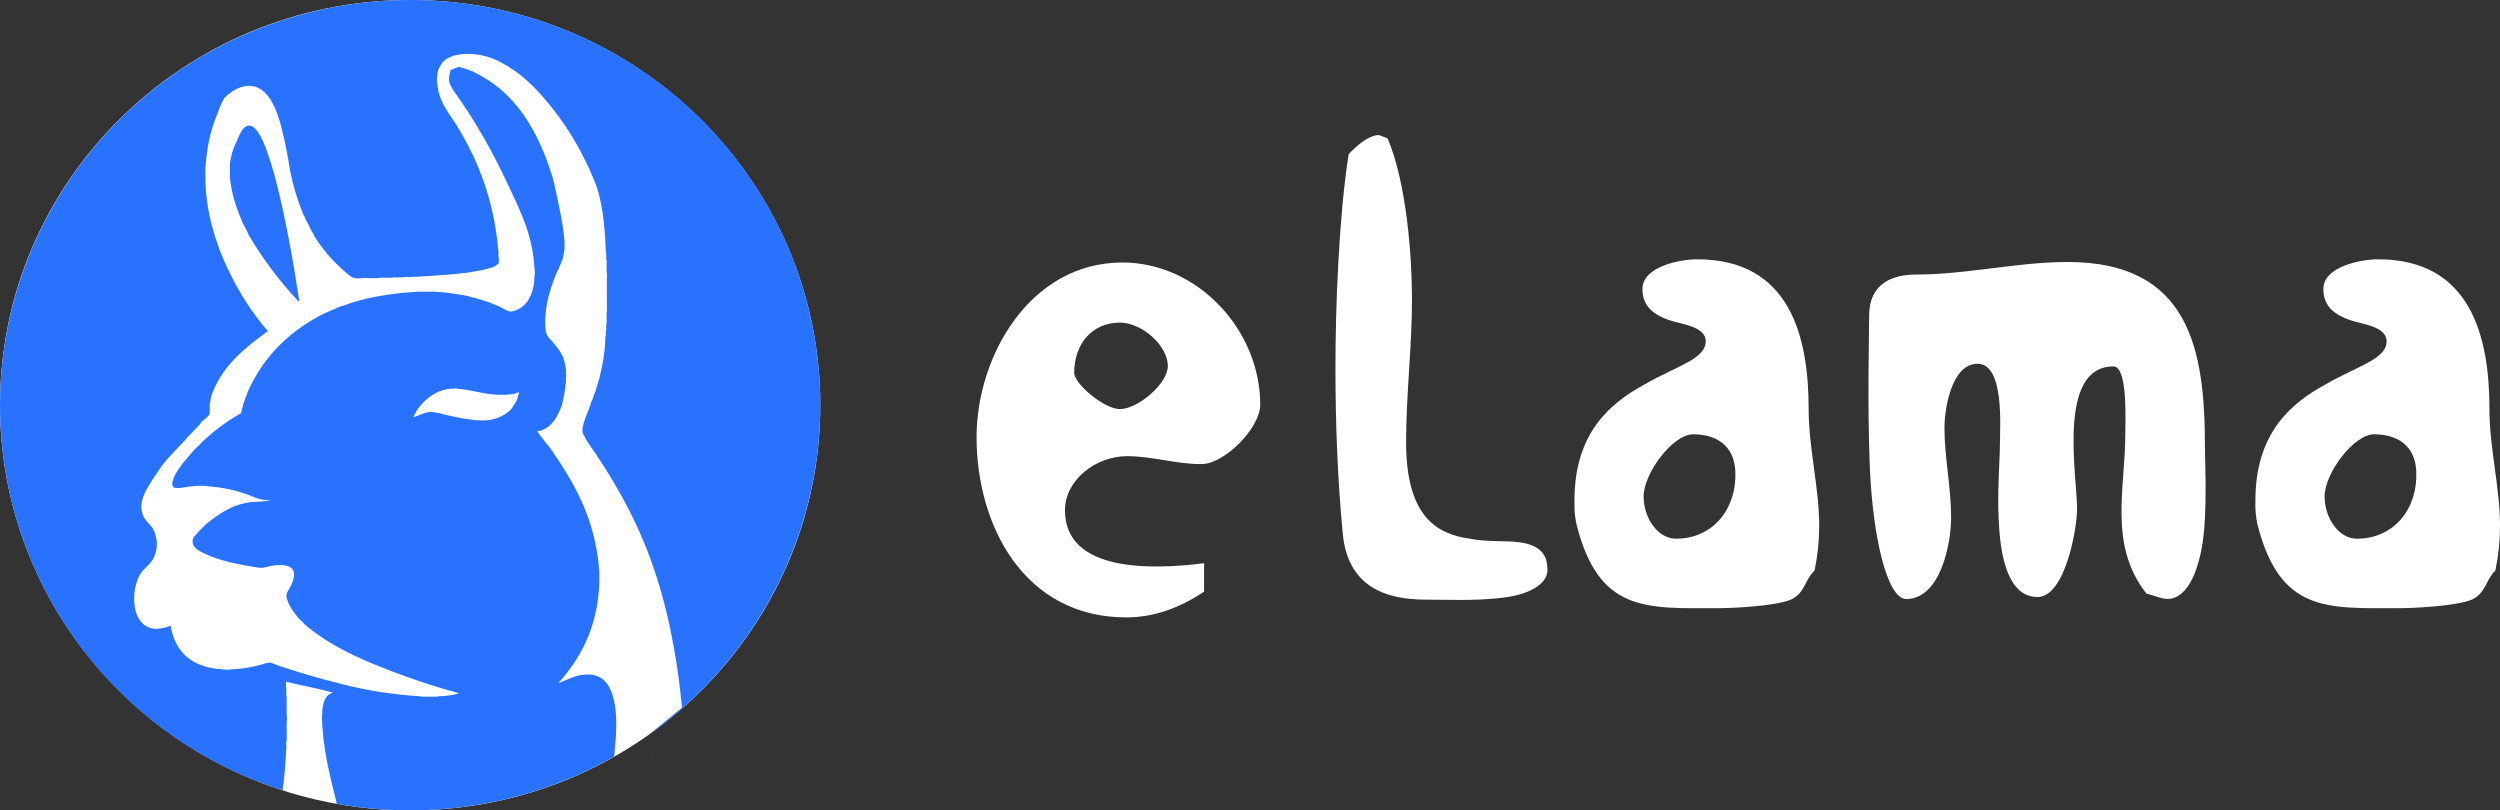
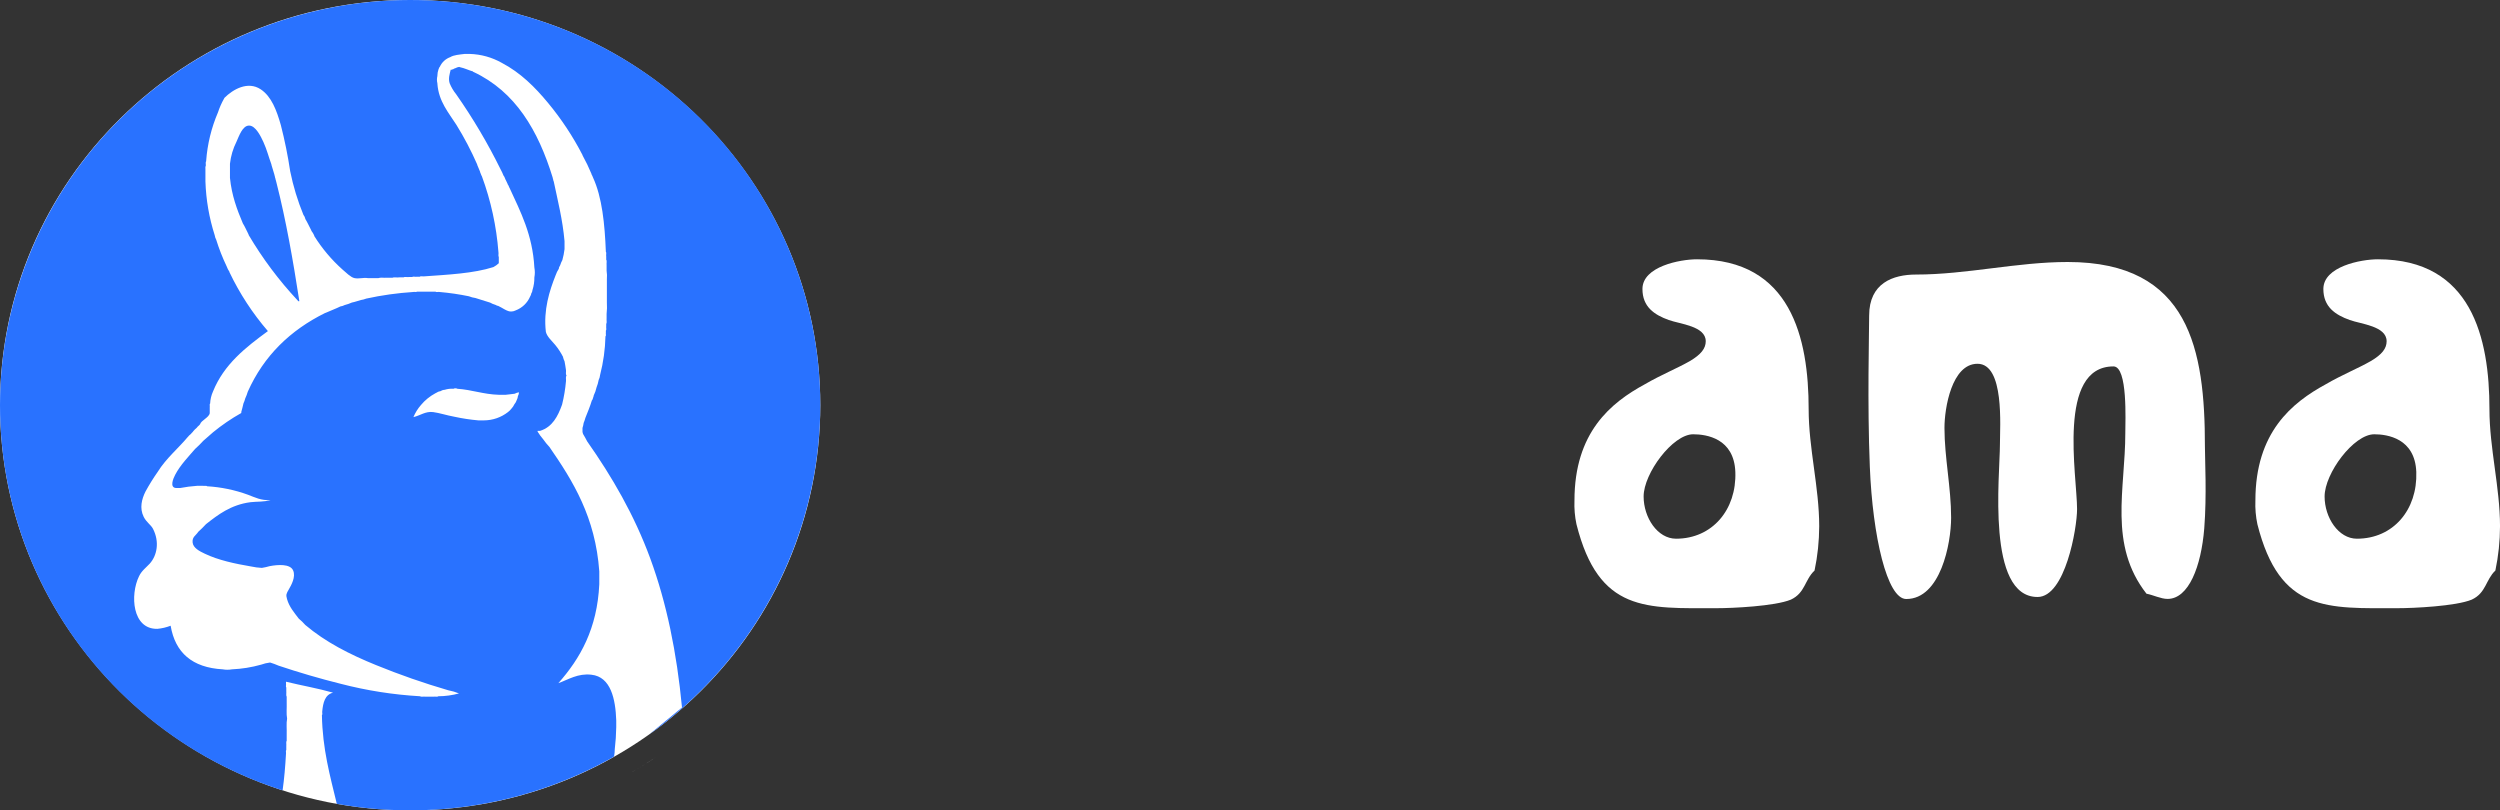
<svg xmlns="http://www.w3.org/2000/svg" width="145" height="47" viewBox="0 0 145 47" fill="none">
  <rect x="0" y="0" width="145" height="47" fill="#333333" stroke="none" />
  <g clip-path="url(#clip0)">
    <path d="M23.788 47C36.926 47 47.577 36.479 47.577 23.5C47.577 10.521 36.926 0 23.788 0C10.65 0 0 10.521 0 23.5C0 36.479 10.65 47 23.788 47Z" fill="white" />
    <path d="M38.031 43.919C37.55 44.247 37.058 44.549 36.56 44.842C37.059 44.554 37.549 44.247 38.031 43.919Z" fill="white" />
    <path d="M17.254 17.415C17.263 17.424 17.328 17.518 17.361 17.459C16.997 15.101 16.591 12.784 16.039 10.612C16.024 10.528 15.995 10.463 15.976 10.377V10.36C15.944 10.301 15.946 10.21 15.917 10.15V10.135C15.854 9.941 15.804 9.745 15.743 9.558V9.536C15.582 9.108 15.482 8.684 15.276 8.234C15.125 7.907 14.823 7.282 14.445 7.283C14.068 7.285 13.868 7.881 13.72 8.211C13.517 8.614 13.388 9.049 13.338 9.496V10.319C13.439 11.337 13.749 12.161 14.084 12.952C14.211 13.152 14.306 13.388 14.42 13.603V13.626C15.223 14.987 16.173 16.257 17.254 17.415Z" fill="#2972FF" />
    <path d="M40.601 6.849C36.133 2.456 30.083 -0.007 23.779 1.65117e-05C17.475 0.007 11.431 2.485 6.973 6.889C2.516 11.293 0.008 17.263 1.7975e-05 23.491C-0.008 29.72 2.485 35.697 6.932 40.111C9.58 42.736 12.822 44.7 16.39 45.843C16.486 45.169 16.547 44.445 16.588 43.713C16.599 43.649 16.56 43.534 16.605 43.507V43.262C16.618 43.173 16.581 43.026 16.628 42.97V42.576C16.64 42.284 16.599 41.945 16.651 41.691V41.671C16.599 41.409 16.64 41.06 16.628 40.765V40.403C16.581 40.342 16.618 40.189 16.605 40.095V39.869C16.56 39.841 16.605 39.723 16.588 39.661V39.539C17.49 39.761 18.445 39.923 19.317 40.175C18.85 40.289 18.74 40.743 18.689 41.265C18.678 41.333 18.72 41.443 18.671 41.471C18.703 43.439 19.145 45.008 19.535 46.622C25.039 47.609 30.719 46.648 35.576 43.907C35.591 43.894 35.605 43.879 35.617 43.864C35.642 43.727 35.656 43.589 35.657 43.45C35.707 43.027 35.735 42.602 35.742 42.176V41.783C35.7 40.558 35.434 39.257 34.304 39.134C33.522 39.042 32.974 39.41 32.383 39.625C33.656 38.19 34.638 36.459 34.759 33.885V33.141C34.534 30.003 33.244 27.915 31.865 25.921C31.735 25.784 31.616 25.638 31.509 25.483C31.386 25.342 31.276 25.191 31.18 25.032V24.989H31.327C32.037 24.766 32.353 24.154 32.6 23.468C32.711 23.021 32.787 22.567 32.827 22.108C32.841 22.014 32.798 21.865 32.851 21.8V21.758C32.798 21.704 32.841 21.559 32.827 21.466C32.805 21.288 32.773 21.123 32.743 20.954C32.706 20.881 32.677 20.805 32.659 20.726V20.705C32.533 20.456 32.38 20.221 32.202 20.005C32 19.762 31.728 19.531 31.66 19.247C31.512 17.979 31.867 16.871 32.223 15.973C32.27 15.836 32.334 15.705 32.413 15.583C32.413 15.487 32.468 15.449 32.493 15.376C32.524 15.275 32.566 15.177 32.617 15.084C32.675 14.876 32.717 14.663 32.743 14.449V13.986C32.632 12.738 32.353 11.65 32.118 10.529C32.084 10.473 32.087 10.383 32.056 10.323V10.301C31.216 7.572 29.9 5.313 27.455 4.169C27.44 4.169 27.429 4.169 27.433 4.145C27.177 4.072 26.959 3.957 26.682 3.898C26.669 3.898 26.657 3.898 26.663 3.881C26.515 3.881 26.45 3.957 26.328 3.983C26.31 4.027 26.235 4.014 26.199 4.043H26.141C26.079 4.296 25.994 4.557 26.079 4.826C26.172 5.056 26.298 5.271 26.455 5.464C27.427 6.852 28.291 8.311 29.038 9.829C29.101 9.942 29.155 10.059 29.202 10.18C29.274 10.254 29.292 10.383 29.35 10.472C29.378 10.553 29.431 10.618 29.452 10.7C29.505 10.755 29.515 10.845 29.558 10.907C30.192 12.287 30.888 13.609 30.993 15.515C31.03 15.705 31.03 15.9 30.993 16.09C30.997 16.335 30.961 16.578 30.887 16.811C30.879 16.892 30.852 16.971 30.807 17.039C30.807 17.118 30.761 17.147 30.744 17.204C30.666 17.386 30.552 17.551 30.408 17.688C30.264 17.825 30.094 17.933 29.907 18.003C29.837 18.04 29.759 18.062 29.679 18.066C29.443 18.104 29.109 17.831 28.887 17.738C28.808 17.738 28.784 17.693 28.723 17.677C28.62 17.648 28.52 17.605 28.428 17.552C28.132 17.464 27.859 17.369 27.573 17.284C27.444 17.267 27.317 17.233 27.197 17.184C26.634 17.068 26.065 16.985 25.493 16.935C25.422 16.921 25.296 16.96 25.262 16.915H24.182C24.149 16.96 24.034 16.915 23.972 16.935C23.053 16.994 22.14 17.122 21.241 17.319C21.142 17.359 21.039 17.386 20.933 17.401C20.756 17.448 20.596 17.512 20.41 17.547C20.275 17.608 20.135 17.657 19.992 17.693C19.915 17.734 19.831 17.761 19.744 17.773C19.482 17.905 19.198 18.004 18.929 18.127C18.906 18.127 18.903 18.153 18.869 18.147C16.84 19.149 15.306 20.629 14.372 22.716C14.333 22.85 14.284 22.981 14.224 23.107C14.199 23.208 14.165 23.305 14.12 23.399C14.088 23.574 14.035 23.723 13.995 23.891V23.954C13.417 24.278 12.869 24.653 12.357 25.072C12.17 25.232 11.985 25.404 11.794 25.564C11.646 25.732 11.482 25.886 11.315 26.039C10.97 26.445 10.452 26.971 10.157 27.544C10.043 27.76 9.824 28.285 10.216 28.305H10.448C10.771 28.243 11.098 28.2 11.426 28.178H11.782C11.853 28.195 11.973 28.155 12.008 28.203C12.821 28.251 13.622 28.417 14.385 28.696C14.777 28.842 15.149 29.044 15.694 29.003C15.301 29.12 14.901 29.083 14.531 29.127C13.395 29.273 12.637 29.857 11.946 30.403C11.806 30.556 11.658 30.703 11.503 30.841C11.355 31.07 11.143 31.133 11.171 31.457C11.199 31.782 11.574 31.971 11.877 32.114C12.668 32.494 13.642 32.698 14.562 32.855C14.768 32.9 14.978 32.928 15.189 32.938C15.343 32.913 15.495 32.879 15.644 32.836C16.124 32.745 16.826 32.698 16.999 33.08C17.172 33.461 16.884 33.956 16.748 34.191C16.612 34.426 16.572 34.493 16.648 34.748C16.773 35.195 17.06 35.525 17.33 35.881C17.466 35.993 17.592 36.115 17.707 36.248C18.87 37.235 20.291 37.959 21.81 38.575C23.179 39.133 24.576 39.621 25.997 40.035C26.211 40.075 26.42 40.136 26.622 40.218C26.229 40.327 25.823 40.382 25.414 40.383C25.373 40.432 25.24 40.392 25.163 40.406H24.662C24.572 40.392 24.428 40.432 24.366 40.383C22.811 40.294 21.269 40.052 19.763 39.661C18.56 39.362 17.313 38.996 16.163 38.61C16.001 38.539 15.834 38.478 15.665 38.426C15.486 38.447 15.311 38.489 15.143 38.55C14.593 38.705 14.027 38.796 13.455 38.821C13.277 38.853 13.094 38.853 12.916 38.821C11.151 38.721 10.163 37.86 9.897 36.292C9.649 36.388 9.39 36.449 9.125 36.473C7.664 36.5 7.539 34.497 8.061 33.428C8.209 33.109 8.476 32.917 8.686 32.69C9.104 32.227 9.267 31.437 8.874 30.672C8.754 30.438 8.493 30.295 8.333 29.974C8.082 29.467 8.224 28.942 8.436 28.514C8.652 28.118 8.89 27.734 9.149 27.365C9.629 26.589 10.387 25.956 10.873 25.366C10.935 25.289 11.005 25.22 11.083 25.16C11.113 25.1 11.177 25.077 11.206 25.014C11.268 24.938 11.338 24.869 11.414 24.808C11.465 24.726 11.553 24.684 11.604 24.605C11.667 24.383 12.122 24.218 12.165 23.967C12.165 23.926 12.165 23.887 12.165 23.843V23.612C12.18 23.55 12.139 23.436 12.187 23.409C12.198 23.168 12.254 22.93 12.353 22.709C12.991 21.127 14.248 20.149 15.538 19.204C14.646 18.169 13.897 17.021 13.31 15.791V15.77C13.241 15.668 13.185 15.558 13.143 15.442C12.904 14.942 12.701 14.426 12.538 13.897C12.495 13.82 12.467 13.737 12.455 13.65C12.131 12.637 11.949 11.585 11.915 10.523V9.812C11.915 9.746 11.901 9.666 11.935 9.625C11.948 9.542 11.908 9.406 11.957 9.356V9.336C12.027 8.365 12.259 7.413 12.643 6.516C12.734 6.239 12.852 5.971 12.997 5.716C13.006 5.706 13.011 5.681 13.021 5.672C13.504 5.192 14.369 4.68 15.124 5.182C15.743 5.596 16.043 6.388 16.29 7.26C16.516 8.141 16.696 9.033 16.831 9.933C17.006 10.798 17.263 11.645 17.599 12.462C17.648 12.523 17.683 12.593 17.703 12.668V12.69C17.834 12.901 17.938 13.144 18.057 13.366V13.383C18.124 13.467 18.18 13.559 18.224 13.656V13.684C18.676 14.409 19.23 15.067 19.869 15.637C20.054 15.791 20.338 16.086 20.558 16.13C20.818 16.186 21.083 16.087 21.328 16.13H21.952C22.062 16.081 22.265 16.121 22.411 16.11H22.765C22.855 16.062 23.035 16.11 23.16 16.087H23.41C23.474 16.039 23.626 16.087 23.722 16.067H23.911C23.957 16.021 24.098 16.067 24.183 16.051H24.347C24.39 16.001 24.522 16.039 24.599 16.029C26.016 15.928 27.467 15.858 28.618 15.491C28.732 15.431 28.837 15.355 28.93 15.267V14.896C28.884 14.846 28.93 14.712 28.91 14.627C28.794 13.124 28.472 11.643 27.95 10.226C27.904 10.155 27.884 10.057 27.844 9.978V9.959C27.785 9.834 27.741 9.693 27.68 9.566V9.546C27.332 8.751 26.929 7.981 26.472 7.242C26.029 6.546 25.438 5.881 25.369 4.856V4.834C25.334 4.693 25.334 4.545 25.369 4.404V4.379C25.371 4.261 25.392 4.144 25.43 4.033C25.459 3.982 25.466 3.904 25.513 3.868C25.571 3.74 25.654 3.625 25.758 3.53C25.861 3.435 25.983 3.361 26.116 3.313C26.326 3.186 26.644 3.167 26.951 3.128H27.247C27.898 3.147 28.533 3.324 29.099 3.643C30.191 4.214 31.033 5.058 31.785 5.967C32.56 6.901 33.23 7.915 33.785 8.991V9.006C33.978 9.355 34.152 9.715 34.305 10.083V10.101C34.339 10.161 34.368 10.223 34.391 10.288C34.924 11.444 35.075 12.982 35.14 14.607C35.189 14.655 35.14 14.791 35.161 14.874V15.062C35.211 15.121 35.17 15.274 35.183 15.369V15.699C35.208 15.862 35.213 16.027 35.199 16.191V17.549C35.213 17.768 35.207 17.988 35.183 18.207V18.457C35.17 18.561 35.211 18.715 35.161 18.782V18.928C35.148 19.003 35.189 19.133 35.14 19.174V19.298C35.125 19.359 35.17 19.474 35.117 19.505C35.099 20.261 34.995 21.013 34.806 21.746C34.796 21.848 34.768 21.947 34.723 22.038C34.697 22.186 34.655 22.33 34.599 22.469C34.564 22.633 34.508 22.792 34.434 22.942C34.434 22.97 34.428 22.998 34.414 23.023C34.385 23.094 34.379 23.183 34.327 23.228C34.221 23.583 34.084 23.903 33.952 24.237C33.926 24.337 33.893 24.435 33.852 24.529C33.839 24.628 33.816 24.726 33.785 24.821V25.068C33.792 25.097 33.815 25.108 33.807 25.153C33.899 25.299 33.973 25.445 34.057 25.602C35.493 27.646 36.786 29.856 37.724 32.414C38.66 34.972 39.252 37.831 39.556 41.035L37.635 42.614C38.691 41.861 39.683 41.023 40.601 40.111C42.812 37.928 44.567 35.335 45.764 32.481C46.961 29.627 47.577 26.569 47.577 23.48C47.577 20.39 46.961 17.332 45.764 14.478C44.567 11.624 42.812 9.031 40.601 6.848V6.849ZM26.351 24.17C25.908 24.09 25.479 23.947 25.123 23.901C24.68 23.845 24.384 24.096 23.978 24.194C24.084 23.938 24.231 23.702 24.414 23.493C24.645 23.215 24.928 22.984 25.247 22.812C25.345 22.774 25.408 22.701 25.535 22.692C25.611 22.643 25.699 22.613 25.79 22.608C25.958 22.556 26.135 22.536 26.311 22.548C26.331 22.513 26.498 22.513 26.52 22.548C27.381 22.606 28.036 22.872 28.935 22.898H29.329C29.518 22.885 29.668 22.852 29.852 22.836C29.929 22.792 30.014 22.765 30.102 22.754C30.098 22.832 30.076 22.909 30.038 22.979C30.033 23.051 30.013 23.122 29.978 23.186C29.948 23.285 29.897 23.376 29.83 23.455C29.79 23.544 29.734 23.627 29.666 23.698C29.607 23.776 29.537 23.846 29.458 23.904C29.065 24.21 28.58 24.378 28.08 24.382H27.743C27.275 24.341 26.81 24.27 26.351 24.17Z" fill="#2972FF" />
-     <path d="M65.371 26.457C63.561 26.457 61.769 27.835 61.769 29.598C61.769 33.203 66.817 33.05 69.838 32.667V34.314C68.348 35.311 66.85 35.809 65.326 35.809C59.396 35.809 56.641 30.48 56.641 25.348C56.641 20.664 59.742 15.225 65.099 15.225C69.461 15.225 73.094 19.136 73.094 23.468C73.094 24.845 70.994 26.918 69.694 26.918C68.228 26.922 66.817 26.457 65.371 26.457ZM62.303 21.622C62.303 22.273 64.062 23.728 64.944 23.728C66.012 23.728 67.734 22.237 67.734 21.24C67.734 20.013 66.205 18.71 64.944 18.71C63.341 18.716 62.303 19.942 62.303 21.634V21.622Z" fill="white" />
-     <path d="M82.704 34.779C80.332 34.779 78.15 34.013 77.877 30.905C77.575 27.764 77.456 24.503 77.456 21.321C77.456 17.837 77.651 12.585 78.221 8.944C78.643 8.491 79.369 7.833 79.98 7.833L80.479 8.024C81.592 10.63 81.895 14.922 81.895 17.34C81.895 20.134 81.554 22.897 81.554 25.65C81.554 30.018 83.39 30.979 85.224 31.24C86.218 31.435 87.215 31.358 87.983 31.435C89.09 31.552 89.704 31.973 89.743 32.892C89.894 33.853 88.671 34.539 86.912 34.693C85.503 34.853 83.776 34.779 82.704 34.779Z" fill="white" />
    <path d="M103.87 34.779C102.945 35.163 100.461 35.275 99.58 35.275C95.485 35.275 92.729 35.542 91.435 30.406C91.339 29.954 91.3 29.491 91.319 29.028C91.319 25.079 93.423 23.358 95.41 22.282C96.328 21.746 97.285 21.36 98.016 20.941C98.663 20.557 98.933 20.209 98.933 19.792C98.933 18.911 97.44 18.797 96.79 18.561C95.947 18.259 95.262 17.796 95.262 16.761C95.262 15.457 97.44 15.039 98.429 15.039C103.871 15.039 104.902 19.602 104.902 23.737C104.902 26.004 105.514 28.262 105.514 30.523C105.512 31.386 105.422 32.247 105.244 33.091C104.669 33.629 104.706 34.389 103.87 34.779ZM95.33 28.796C95.33 30.02 96.135 31.245 97.211 31.245C99.313 31.245 100.727 29.562 100.65 27.375C100.576 25.42 98.972 25.188 98.202 25.188C97.019 25.188 95.33 27.454 95.33 28.796Z" fill="white" />
    <path d="M125.719 34.737C125.334 34.737 124.879 34.507 124.496 34.435C122.277 31.596 123.268 28.379 123.268 25.12C123.268 24.434 123.419 21.252 122.582 21.252C119.292 21.252 120.47 27.611 120.47 29.529C120.47 30.644 119.781 34.625 118.179 34.625C115.198 34.625 115.996 27.576 115.996 25.774C115.996 24.736 116.268 21.099 114.695 21.099C113.203 21.099 112.779 23.668 112.779 24.815C112.779 26.541 113.165 28.265 113.165 30.026C113.165 31.523 112.55 34.743 110.562 34.743C109.449 34.743 108.613 31.1 108.45 27.078C108.299 23.361 108.411 19.372 108.411 18.301C108.411 16.421 109.789 15.924 111.126 15.924C114.072 15.924 116.98 15.196 119.927 15.196C127.003 15.196 127.885 20.292 127.885 25.887C127.885 26.656 127.997 28.726 127.847 30.644C127.669 32.86 126.941 34.737 125.719 34.737Z" fill="white" />
-     <path d="M143.361 34.779C142.439 35.163 139.955 35.275 139.074 35.275C134.981 35.275 132.23 35.542 130.929 30.406C130.833 29.954 130.794 29.491 130.813 29.028C130.813 25.079 132.925 23.358 134.905 22.282C135.821 21.746 136.782 21.36 137.509 20.941C138.162 20.557 138.424 20.209 138.424 19.792C138.424 18.911 136.933 18.797 136.286 18.561C135.441 18.259 134.755 17.796 134.755 16.761C134.755 15.457 136.933 15.039 137.922 15.039C143.352 15.039 144.388 19.602 144.388 23.737C144.388 26.004 145.001 28.262 145.001 30.523C144.999 31.386 144.909 32.247 144.732 33.091C144.164 33.629 144.2 34.389 143.361 34.779ZM134.827 28.796C134.827 30.02 135.629 31.245 136.7 31.245C138.812 31.245 140.221 29.562 140.145 27.375C140.071 25.42 138.461 25.188 137.705 25.188C136.513 25.188 134.827 27.454 134.827 28.796Z" fill="white" />
+     <path d="M143.361 34.779C142.439 35.163 139.955 35.275 139.074 35.275C134.981 35.275 132.23 35.542 130.929 30.406C130.833 29.954 130.794 29.491 130.813 29.028C130.813 25.079 132.925 23.358 134.905 22.282C135.821 21.746 136.782 21.36 137.509 20.941C138.162 20.557 138.424 20.209 138.424 19.792C138.424 18.911 136.933 18.797 136.286 18.561C135.441 18.259 134.755 17.796 134.755 16.761C134.755 15.457 136.933 15.039 137.922 15.039C143.352 15.039 144.388 19.602 144.388 23.737C144.388 26.004 145.001 28.262 145.001 30.523C144.999 31.386 144.909 32.247 144.732 33.091C144.164 33.629 144.2 34.389 143.361 34.779M134.827 28.796C134.827 30.02 135.629 31.245 136.7 31.245C138.812 31.245 140.221 29.562 140.145 27.375C140.071 25.42 138.461 25.188 137.705 25.188C136.513 25.188 134.827 27.454 134.827 28.796Z" fill="white" />
  </g>
  <defs>
    <clipPath id="clip0">
      <rect width="145" height="47" fill="white" />
    </clipPath>
  </defs>
</svg>